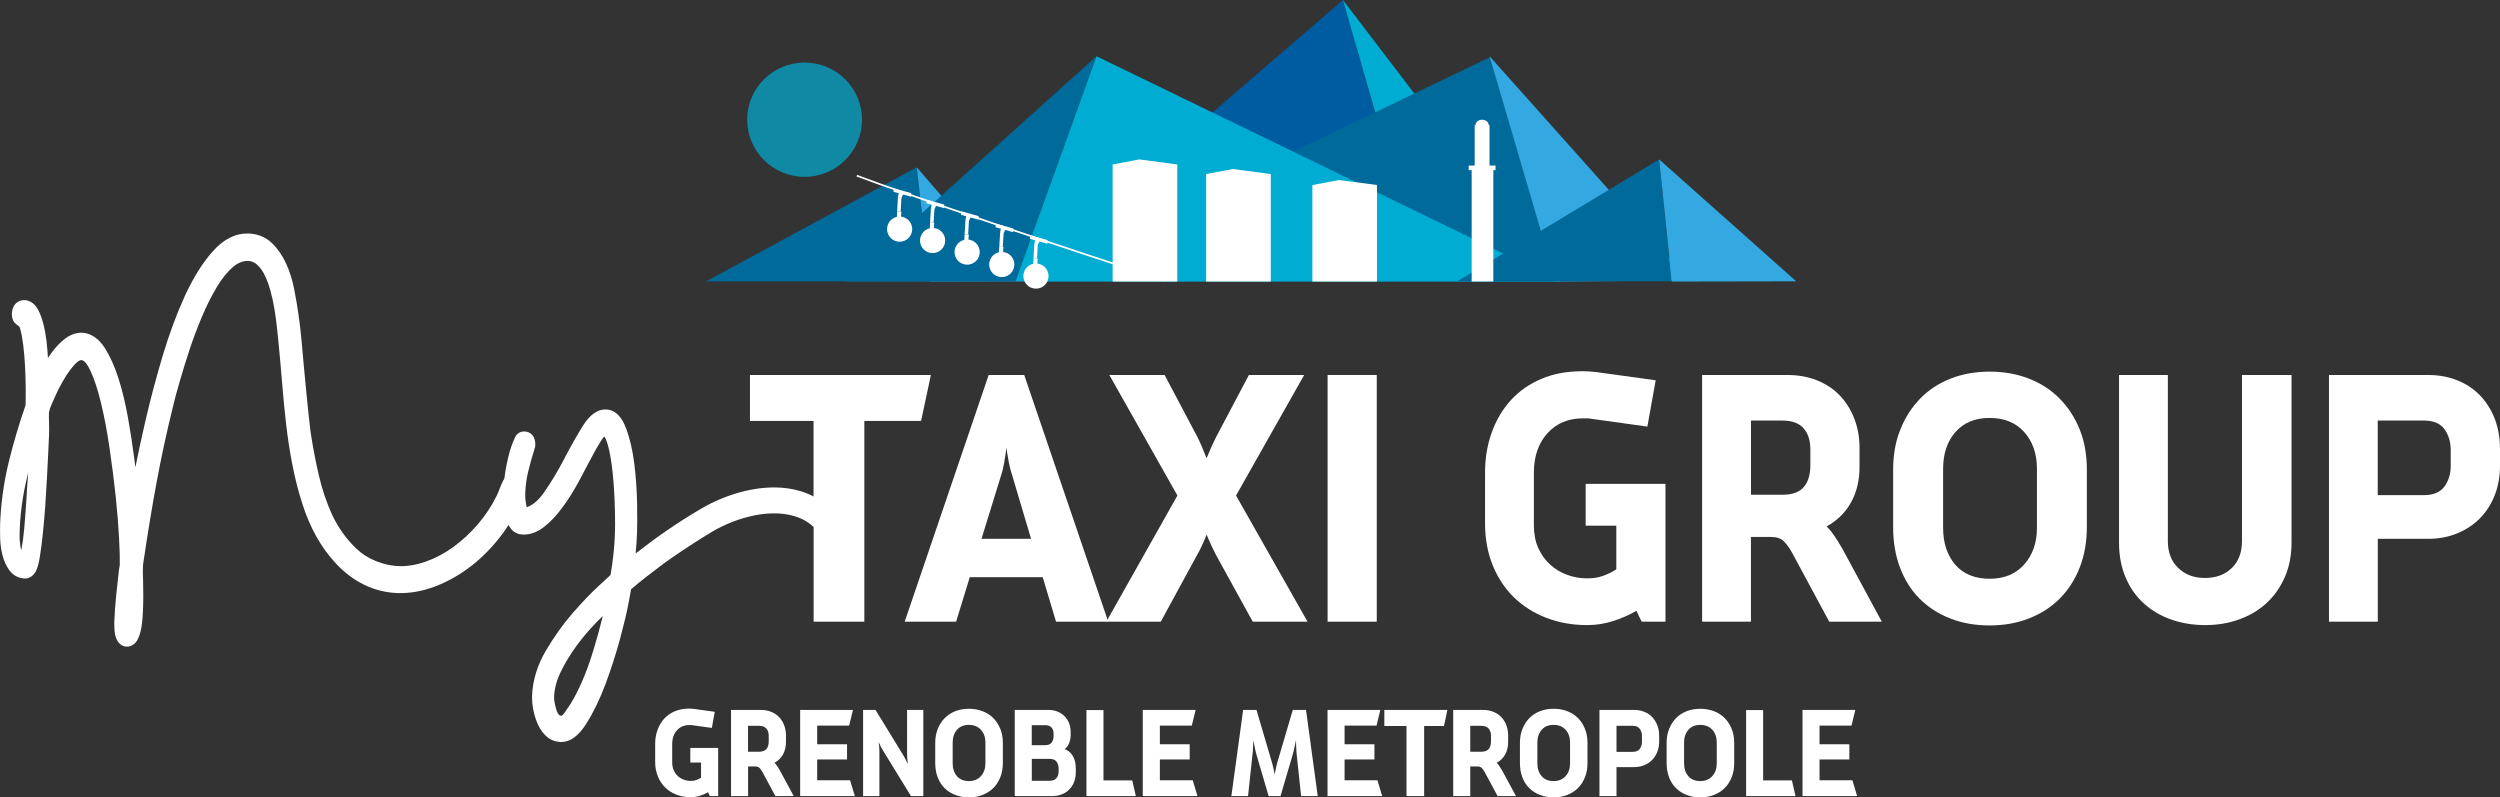
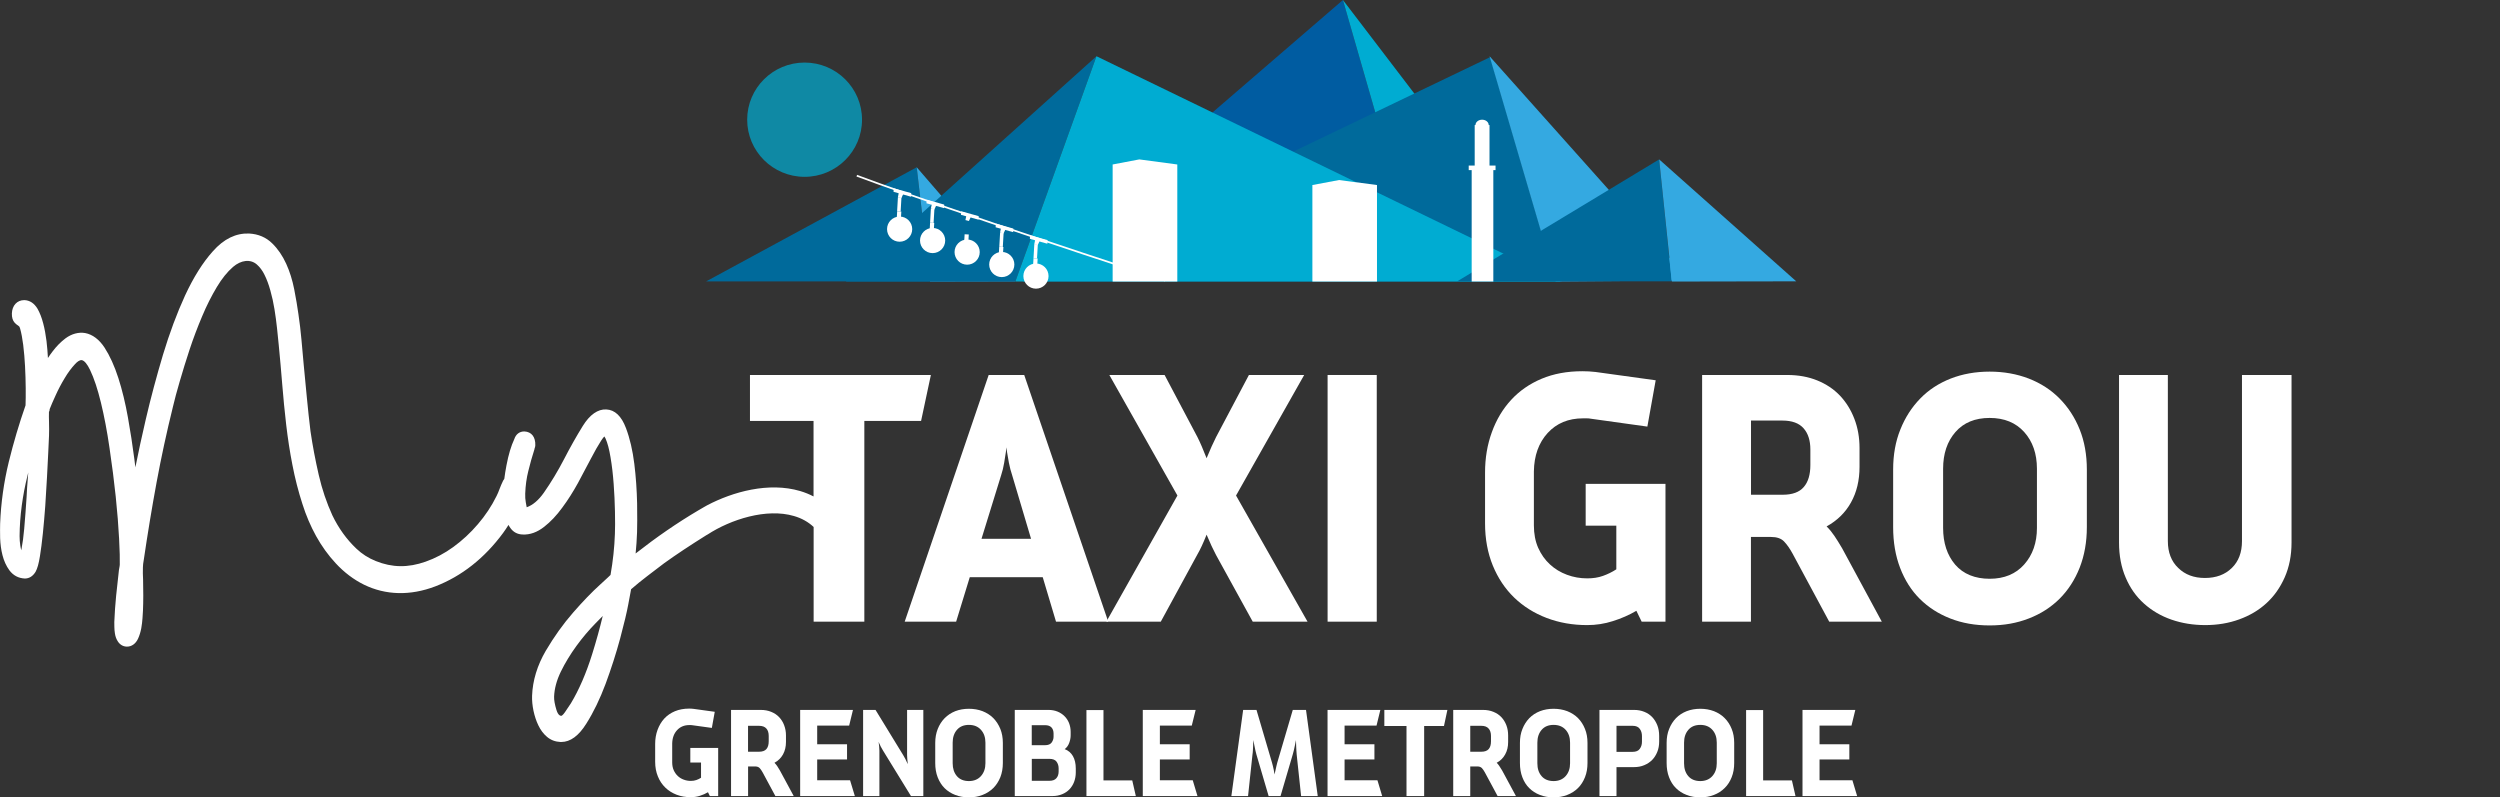
<svg xmlns="http://www.w3.org/2000/svg" viewBox="0 0 438.82 139.96">
  <rect x="0" y="0" width="438.82" height="139.96" fill="#333333" stroke="none" />
  <defs>
    <style>      .cls-1, .cls-2, .cls-3 {        mix-blend-mode: multiply;      }      .cls-1, .cls-4 {        fill: #34a9e1;      }      .cls-5 {        mix-blend-mode: overlay;      }      .cls-5, .cls-6, .cls-7 {        fill: #00acd2;      }      .cls-8 {        fill: #f39100;      }      .cls-9 {        isolation: isolate;      }      .cls-7 {        opacity: .71;      }      .cls-10 {        fill: #fff;      }      .cls-11 {        fill: none;        stroke: #fff;        stroke-miterlimit: 10;        stroke-width: .31px;      }      .cls-2, .cls-12 {        fill: #006a9b;      }      .cls-3 {        fill: #005ca1;      }      .cls-12 {        mix-blend-mode: hard-light;      }    </style>
  </defs>
  <g class="cls-9">
    <g id="Calque_2" data-name="Calque 2">
      <g id="Calque_1-2" data-name="Calque 1">
        <g>
          <g>
            <g>
              <path class="cls-10" d="M121.17,131.28v2.56h1.88v2.68c-.27.17-.54.3-.83.4-.28.1-.6.15-.96.15-.43,0-.85-.07-1.24-.22-.39-.14-.74-.35-1.04-.63s-.54-.62-.72-1.02c-.18-.4-.27-.86-.27-1.38v-3.3c.02-.97.3-1.75.85-2.35.55-.6,1.27-.9,2.17-.9h.23c.09,0,.17,0,.23.02l3.48.48.51-2.83-3.69-.51c-.12-.02-.26-.03-.41-.04-.14,0-.28-.01-.4-.01-.93,0-1.76.16-2.49.46-.74.31-1.36.74-1.87,1.29-.51.56-.9,1.22-1.18,1.98-.28.76-.42,1.59-.42,2.48v3.11c0,.96.16,1.82.48,2.59.31.77.75,1.42,1.31,1.96.55.54,1.21.95,1.98,1.25.76.29,1.59.43,2.49.43.54,0,1.07-.08,1.58-.24.51-.16.99-.37,1.43-.63l.33.67h1.46v-8.45h-4.89Z" />
              <path class="cls-10" d="M136.89,135.23c-.17-.29-.33-.55-.47-.76-.15-.22-.31-.41-.48-.58.65-.35,1.15-.84,1.5-1.47.34-.62.52-1.35.52-2.18v-1.15c0-.65-.11-1.24-.32-1.79-.2-.54-.5-1.02-.88-1.42-.38-.4-.84-.71-1.39-.93-.55-.23-1.16-.34-1.84-.34h-5.21v15.12h2.99v-5.2h1.22c.36,0,.63.1.8.28.18.19.35.43.52.74l2.25,4.18h3.22l-2.43-4.5ZM134.93,130.13c0,.58-.13,1.03-.4,1.35-.27.31-.7.47-1.29.47h-1.94v-4.55h1.92c.59,0,1.02.16,1.3.48.28.31.41.75.41,1.3v.95Z" />
              <path class="cls-10" d="M149.21,136.96h-5.77v-3.65h5.24v-2.67h-5.24v-3.28h5.61l.67-2.75h-9.27v15.12h9.6l-.84-2.77Z" />
              <path class="cls-10" d="M159.22,124.61v7.96c0,.22.01.45.04.71.02.25.04.45.06.6.01.14.02.22.02.24-.02-.02-.06-.1-.12-.25-.06-.16-.15-.36-.29-.62-.13-.25-.25-.48-.38-.68l-4.87-7.96h-2.18v15.12h2.86v-7.96c0-.22-.02-.45-.04-.71-.02-.25-.05-.45-.07-.6-.02-.14-.03-.22-.03-.24.01.02.05.1.11.25.06.16.16.36.29.62.13.25.26.48.39.68l4.89,7.96h2.17v-15.12h-2.85Z" />
              <path class="cls-10" d="M175.59,127.95c-.3-.73-.71-1.37-1.23-1.9-.53-.53-1.16-.93-1.89-1.22-.73-.28-1.53-.42-2.4-.42s-1.66.14-2.39.42c-.72.29-1.34.69-1.86,1.22-.52.53-.93,1.17-1.22,1.9-.29.73-.44,1.55-.44,2.45v3.53c0,.93.14,1.76.43,2.51.29.74.69,1.38,1.2,1.89s1.14.92,1.87,1.2c.73.29,1.53.43,2.41.43s1.67-.14,2.4-.43c.73-.28,1.36-.69,1.89-1.21.52-.52.93-1.16,1.23-1.9.29-.75.44-1.58.44-2.49v-3.53c0-.9-.15-1.72-.44-2.45ZM172.97,133.98c0,.91-.26,1.65-.78,2.24-.52.58-1.22.88-2.12.88s-1.61-.29-2.11-.87c-.49-.58-.74-1.33-.74-2.25v-3.62c0-.93.25-1.67.75-2.25.5-.58,1.2-.87,2.1-.87s1.6.29,2.12.87c.52.58.78,1.32.78,2.25v3.62Z" />
              <path class="cls-10" d="M188.33,132.72c-.33-.57-.81-.99-1.45-1.23.36-.26.62-.62.79-1.07.17-.46.26-.91.26-1.35v-.63c0-.54-.1-1.04-.28-1.51-.19-.47-.45-.88-.8-1.22-.35-.35-.76-.62-1.23-.81-.47-.19-1-.29-1.59-.29h-5.91v15.12h6.63c.62,0,1.18-.11,1.68-.32.5-.2.93-.49,1.29-.86.35-.37.63-.81.82-1.32.19-.5.29-1.06.29-1.66v-.67c0-.87-.17-1.6-.5-2.18ZM181.1,127.29h2.34c.5,0,.87.13,1.12.39.24.26.37.62.37,1.08v.55c0,.38-.12.72-.34,1.03-.22.3-.6.46-1.12.46h-2.37v-3.51ZM185.82,135.41c0,.49-.13.89-.4,1.19-.26.3-.66.45-1.2.45h-3.11v-3.85h3.11c.58,0,1,.17,1.24.5.24.34.36.73.36,1.16v.55Z" />
              <path class="cls-10" d="M198.74,136.98h-5.05v-12.34h-2.99v15.09h8.67l-.63-2.75Z" />
              <path class="cls-10" d="M209.36,136.96h-5.77v-3.65h5.23v-2.67h-5.23v-3.28h5.6l.68-2.75h-9.28v15.12h9.6l-.83-2.77Z" />
              <path class="cls-10" d="M229.24,124.61h-2.32l-2.73,9.28c-.05.17-.1.37-.15.61-.06.24-.11.47-.15.68-.05.22-.1.47-.17.76-.04-.29-.09-.54-.13-.76-.05-.21-.1-.44-.15-.68-.06-.24-.11-.44-.16-.61l-2.73-9.28h-2.34l-2.07,15.12h2.93l.78-7.32c.03-.18.06-.42.07-.7.02-.29.03-.56.04-.83.01-.27.02-.6.03-.98.08.4.15.73.2,1s.11.55.17.83c.06.29.12.51.17.68l2.15,7.32h2.09l2.15-7.32c.05-.17.11-.39.18-.68.07-.28.13-.56.18-.83.06-.27.12-.6.2-1,.01.38.03.71.03.98.01.27.02.54.04.83.01.28.03.52.05.7l.78,7.32h2.92l-2.06-15.12Z" />
              <path class="cls-10" d="M241.78,136.96h-5.77v-3.65h5.24v-2.67h-5.24v-3.28h5.61l.67-2.75h-9.27v15.12h9.59l-.83-2.77Z" />
              <path class="cls-10" d="M242.99,124.61v2.82h3.89v12.3h3.1v-12.3h3.48l.6-2.82h-11.07Z" />
              <path class="cls-10" d="M263.66,135.23c-.17-.29-.33-.55-.48-.76-.14-.22-.3-.41-.47-.58.65-.35,1.15-.84,1.49-1.47.35-.62.52-1.35.52-2.18v-1.15c0-.65-.1-1.24-.31-1.79-.21-.54-.5-1.02-.88-1.42-.38-.4-.84-.71-1.39-.93-.55-.23-1.16-.34-1.84-.34h-5.22v15.12h2.99v-5.2h1.23c.36,0,.62.1.8.28.18.19.35.43.52.74l2.25,4.18h3.22l-2.43-4.5ZM261.71,130.13c0,.58-.13,1.03-.4,1.35-.27.31-.7.47-1.29.47h-1.95v-4.55h1.93c.58,0,1.02.16,1.29.48.28.31.42.75.42,1.3v.95Z" />
              <path class="cls-10" d="M278.21,127.95c-.29-.73-.7-1.37-1.22-1.9-.53-.53-1.16-.93-1.89-1.22-.74-.28-1.54-.42-2.4-.42s-1.66.14-2.39.42c-.73.29-1.35.69-1.87,1.22-.51.53-.92,1.17-1.21,1.9-.3.73-.44,1.55-.44,2.45v3.53c0,.93.14,1.76.43,2.51.28.74.68,1.38,1.2,1.89.52.52,1.14.92,1.87,1.2.72.29,1.53.43,2.41.43s1.66-.14,2.4-.43c.73-.28,1.36-.69,1.89-1.21.52-.52.93-1.16,1.22-1.9.3-.75.44-1.58.44-2.49v-3.53c0-.9-.14-1.72-.44-2.45ZM275.59,133.98c0,.91-.25,1.65-.77,2.24-.52.58-1.23.88-2.12.88s-1.62-.29-2.11-.87c-.5-.58-.74-1.33-.74-2.25v-3.62c0-.93.25-1.67.75-2.25.5-.58,1.2-.87,2.1-.87s1.6.29,2.12.87c.52.58.77,1.32.77,2.25v3.62Z" />
              <path class="cls-10" d="M290.9,127.29c-.22-.55-.52-1.03-.9-1.43-.39-.4-.85-.71-1.39-.92-.54-.22-1.14-.33-1.79-.33h-6.07v15.12h2.99v-5.08h3.08c.65,0,1.25-.11,1.79-.34.54-.22,1-.53,1.39-.92.38-.39.68-.86.9-1.41.22-.54.33-1.15.33-1.81v-1.01c0-.69-.11-1.32-.33-1.87ZM288.21,130.19c0,.48-.12.89-.38,1.25-.25.36-.67.53-1.26.53h-2.83v-4.57h2.83c.59,0,1.01.18,1.26.54.26.35.38.78.38,1.27v.98Z" />
              <path class="cls-10" d="M303.96,127.95c-.29-.73-.7-1.37-1.23-1.9-.52-.53-1.15-.93-1.88-1.22-.74-.28-1.54-.42-2.4-.42s-1.66.14-2.39.42c-.73.29-1.35.69-1.87,1.22-.51.53-.92,1.17-1.21,1.9-.3.73-.44,1.55-.44,2.45v3.53c0,.93.14,1.76.43,2.51.28.74.68,1.38,1.2,1.89.52.52,1.14.92,1.87,1.2.72.29,1.53.43,2.41.43s1.66-.14,2.4-.43c.73-.28,1.36-.69,1.88-1.21.53-.52.94-1.16,1.23-1.9.3-.75.44-1.58.44-2.49v-3.53c0-.9-.14-1.72-.44-2.45ZM301.34,133.98c0,.91-.25,1.65-.77,2.24-.52.58-1.23.88-2.12.88s-1.62-.29-2.11-.87c-.5-.58-.74-1.33-.74-2.25v-3.62c0-.93.25-1.67.75-2.25.5-.58,1.2-.87,2.1-.87s1.6.29,2.12.87c.52.58.77,1.32.77,2.25v3.62Z" />
              <path class="cls-10" d="M314.53,136.98h-5.05v-12.34h-2.99v15.09h8.67l-.63-2.75Z" />
              <path class="cls-10" d="M325.15,136.96h-5.77v-3.65h5.23v-2.67h-5.23v-3.28h5.61l.67-2.75h-9.27v15.12h9.59l-.83-2.77Z" />
            </g>
            <g>
              <g>
                <path class="cls-10" d="M194.4,108.75l-14.62-42.93h-6.24l-14.74,43.3h9.03l2.39-7.8h12.81l2.33,7.8h9.16l-.12-.37ZM172.28,94.58l3.45-11.17c.22-.66.4-1.39.53-2.18.14-.8.23-1.42.3-1.89.07-.46.1-.73.1-.82,0,.09.03.36.1.82.07.47.18,1.09.33,1.89.16.79.34,1.52.57,2.18l3.32,11.17h-8.7Z" />
                <path class="cls-10" d="M216.96,86.98l11.96-21.16h-9.7l-5.77,10.91c-.49.97-1.05,2.21-1.66,3.7-.58-1.49-1.11-2.73-1.6-3.7l-5.77-10.91h-9.7l11.95,21.16-12.27,21.77-.21.37h9.56l6.37-11.7c.54-.92,1.09-2.11,1.67-3.57.61,1.46,1.17,2.65,1.66,3.57l6.44,11.7h9.62l-12.55-22.14Z" />
                <path class="cls-10" d="M233.03,65.82v43.3h8.63v-43.3h-8.63Z" />
              </g>
              <g>
                <path class="cls-10" d="M278.33,84.93v7.34h5.38v7.66c-.75.49-1.54.87-2.36,1.16-.81.29-1.73.43-2.75.43-1.24,0-2.42-.21-3.55-.63-1.13-.42-2.13-1.02-2.99-1.82-.86-.79-1.55-1.76-2.06-2.9-.51-1.15-.76-2.47-.76-3.97v-9.45c.04-2.78.85-5.03,2.42-6.75,1.57-1.71,3.64-2.57,6.21-2.57h.66c.27,0,.49.02.67.06l9.96,1.39,1.46-8.13-10.56-1.46c-.36-.04-.74-.07-1.16-.1-.42-.02-.81-.03-1.16-.03-2.66,0-5.04.44-7.14,1.32-2.11.89-3.89,2.12-5.35,3.71-1.46,1.58-2.59,3.47-3.38,5.65-.8,2.18-1.2,4.55-1.2,7.1v8.93c0,2.73.46,5.2,1.36,7.4.91,2.21,2.16,4.08,3.75,5.62,1.6,1.54,3.49,2.73,5.68,3.57,2.19.84,4.57,1.26,7.14,1.26,1.55,0,3.05-.23,4.51-.7,1.47-.46,2.84-1.06,4.12-1.81l.93,1.91h4.18v-24.19h-14.01Z" />
                <path class="cls-10" d="M323.34,96.23c-.49-.83-.94-1.56-1.36-2.18s-.87-1.17-1.36-1.65c1.86-1.02,3.29-2.42,4.28-4.2,1-1.79,1.5-3.87,1.5-6.25v-3.3c0-1.85-.3-3.56-.9-5.12-.6-1.57-1.44-2.92-2.52-4.07-1.09-1.15-2.42-2.04-3.99-2.68s-3.33-.96-5.28-.96h-14.94v43.3h8.57v-14.87h3.52c1.02,0,1.78.26,2.29.79.51.53,1.01,1.24,1.49,2.12l6.44,11.96h9.23l-6.97-12.89ZM317.77,81.62c0,1.68-.38,2.97-1.16,3.87-.77.9-2,1.35-3.68,1.35h-5.58v-13.02h5.51c1.68,0,2.92.45,3.72,1.36.8.9,1.19,2.15,1.19,3.73v2.71Z" />
                <path class="cls-10" d="M365.04,75.38c-.84-2.1-2.02-3.9-3.52-5.42-1.51-1.53-3.31-2.69-5.41-3.51-2.11-.81-4.4-1.22-6.87-1.22s-4.76.41-6.84,1.22c-2.08.82-3.87,1.98-5.35,3.51-1.48,1.52-2.64,3.32-3.48,5.42-.85,2.09-1.27,4.44-1.27,7.04v10.11c0,2.64.41,5.04,1.23,7.17.82,2.14,1.97,3.95,3.45,5.42,1.49,1.48,3.27,2.63,5.35,3.44,2.08.82,4.38,1.22,6.91,1.22s4.76-.4,6.87-1.22c2.1-.81,3.9-1.97,5.41-3.47,1.5-1.5,2.68-3.32,3.52-5.45.84-2.14,1.26-4.51,1.26-7.11v-10.11c0-2.6-.42-4.95-1.26-7.04ZM357.54,92.66c0,2.6-.75,4.74-2.23,6.41-1.48,1.68-3.51,2.52-6.07,2.52s-4.63-.83-6.05-2.48c-1.41-1.66-2.12-3.8-2.12-6.45v-10.38c0-2.64.72-4.79,2.16-6.44,1.43-1.65,3.44-2.48,6.01-2.48s4.59.83,6.07,2.48,2.23,3.8,2.23,6.44v10.38Z" />
                <path class="cls-10" d="M393.53,65.82v29.16c0,1.98-.59,3.56-1.79,4.72-1.19,1.17-2.77,1.75-4.71,1.75s-3.47-.58-4.68-1.75c-1.22-1.16-1.83-2.74-1.83-4.72v-29.16h-8.57v29.42c0,2.29.39,4.34,1.17,6.15.77,1.81,1.84,3.33,3.22,4.56,1.37,1.23,2.97,2.17,4.81,2.81,1.84.64,3.82.96,5.94.96s4.11-.33,5.95-1c1.83-.66,3.43-1.6,4.78-2.84,1.35-1.23,2.42-2.75,3.22-4.56.79-1.8,1.19-3.83,1.19-6.08v-29.42h-8.7Z" />
-                 <path class="cls-10" d="M437.89,73.49c-.62-1.59-1.49-2.95-2.59-4.1-1.11-1.14-2.44-2.02-3.99-2.64-1.55-.62-3.25-.93-5.11-.93h-17.4v43.3h8.57v-14.54h8.83c1.86,0,3.56-.32,5.11-.96,1.55-.64,2.88-1.52,3.99-2.64,1.1-1.13,1.97-2.47,2.59-4.04.61-1.56.93-3.29.93-5.19v-2.9c0-1.99-.32-3.77-.93-5.36ZM430.17,81.8c0,1.37-.36,2.57-1.09,3.58-.73,1.02-1.94,1.53-3.62,1.53h-8.1v-13.09h8.1c1.68,0,2.89.51,3.62,1.53.73,1.02,1.09,2.24,1.09,3.65v2.8Z" />
              </g>
              <g>
                <path class="cls-10" d="M131.64,65.82v8.07h11.16v13.25c-.74-.39-1.52-.7-2.35-.95-5.54-1.63-11.83.14-16.32,2.5h0c-.16.1-.32.18-.48.27-.35.2-.7.41-1.05.61-3.76,2.22-7.38,4.72-11.03,7.58.12-1.22.21-2.47.25-3.71.04-1.09.04-2.75.01-5.08-.05-2.34-.21-4.67-.49-6.94-.29-2.35-.78-4.47-1.47-6.29-.79-2.1-1.95-3.19-3.44-3.26-1.48-.09-2.92.93-4.13,2.89-1.11,1.79-2.22,3.76-3.3,5.85-1.09,2.1-2.28,4.07-3.53,5.86-.93,1.32-1.94,2.19-3.02,2.57-.05-.3-.1-.59-.16-.87-.09-.48-.12-.99-.1-1.54.05-1.39.23-2.71.54-3.94.3-1.25.67-2.55,1.1-3.9v-.07c.08-.17.12-.36.13-.55.05-1.47-.66-2.38-1.92-2.44-.86,0-1.48.48-1.77,1.35-.56,1.19-1.02,2.74-1.37,4.59-.16.84-.29,1.63-.38,2.37-.08.1-.14.21-.21.33-.23.48-.45.98-.64,1.49-.14.4-.31.79-.51,1.2-.87,1.77-1.98,3.44-3.28,4.95-1.31,1.54-2.77,2.88-4.32,4.01-1.54,1.12-3.18,1.98-4.86,2.57-3.09,1.09-5.86,1.05-8.74-.11-1.3-.52-2.45-1.26-3.41-2.18-1.72-1.63-3.14-3.61-4.22-5.86-.99-2.17-1.8-4.54-2.38-7.06-.6-2.62-1.09-5.2-1.45-7.67-.23-1.92-.45-3.88-.63-5.82-.18-1.96-.37-3.95-.57-5.95-.15-1.48-.28-2.93-.39-4.34-.13-1.47-.31-2.97-.53-4.46-.18-1.3-.43-2.77-.74-4.37-.32-1.62-.79-3.12-1.4-4.46-.64-1.41-1.46-2.61-2.45-3.58-1.09-1.08-2.47-1.66-4.09-1.74-2.28-.08-4.41.93-6.35,3.13-1.76,1.96-3.39,4.56-4.86,7.73-1.42,3.09-2.73,6.6-3.89,10.44-1.12,3.76-2.14,7.56-3.01,11.3-.69,2.95-1.3,5.78-1.83,8.44-.06-.5-.12-1.01-.19-1.52-.31-2.38-.68-4.82-1.12-7.25-.44-2.47-1-4.79-1.68-6.91-.68-2.11-1.5-3.91-2.42-5.33-.94-1.44-2.12-2.32-3.41-2.56-1.15-.19-2.35.12-3.46.94-.82.62-1.58,1.39-2.27,2.31-.27.35-.54.73-.8,1.13-.05-.94-.13-1.95-.25-2.98-.14-1.12-.33-2.16-.58-3.1-.26-1.01-.6-1.87-1-2.57-.58-.96-1.35-1.47-2.29-1.51h-.04c-1.25,0-2.12.94-2.17,2.34-.02.7.15,1.27.51,1.65.18.19.39.36.63.51.01,0,.06.03.17.15.02.04.08.15.14.35.22.78.4,1.75.54,2.86.15,1.25.26,2.51.32,3.72.07,1.36.11,2.66.12,3.88.01,1.21,0,2.2-.03,3.01-1.12,3.2-2.11,6.54-2.94,9.92-.87,3.56-1.38,7.22-1.52,10.86-.02.67-.02,1.47,0,2.53.04,1.04.17,2.04.41,2.98.25,1.01.66,1.9,1.21,2.66.68.91,1.59,1.4,2.73,1.45.76-.01,1.39-.4,1.87-1.18.31-.56.56-1.43.77-2.76.18-1.1.35-2.44.51-3.98.16-1.57.3-3.19.42-4.82.12-1.78.22-3.45.3-4.97.08-1.58.15-3.02.22-4.32.07-1.33.11-2.33.14-3.03.03-.76.02-1.54,0-2.4-.02-.61-.03-1.22-.01-1.81l.08-.13.05-.35c.25-.63.58-1.41,1.02-2.36.48-1.07,1.03-2.11,1.62-3.08.55-.93,1.15-1.74,1.81-2.45.32-.35.79-.76,1.2-.69.43.08.94.69,1.42,1.69.71,1.47,1.35,3.41,1.92,5.76.58,2.38,1.09,5.06,1.51,7.97.44,2.99.81,5.85,1.09,8.53.28,2.72.48,5.2.59,7.37.11,2.13.15,3.67.12,4.57,0,.07-.02.29-.15.97-.17,1.52-.34,3.03-.49,4.5-.15,1.53-.26,3.07-.32,4.6,0,.22,0,.51.01.87,0,.38.04.76.1,1.16.08.51.24.96.48,1.33.36.59.91.93,1.55.96h.1c.81,0,1.52-.51,1.93-1.4.25-.55.43-1.14.56-1.81.11-.62.18-1.23.22-1.8.05-.58.07-1.01.08-1.32.07-1.69.07-3.52.02-5.45-.03-.37-.04-.73-.04-1.07-.01-.34-.01-.7.01-1.06.01-.22.02-.43.04-.61.03-.21.06-.42.11-.7.66-4.48,1.41-9.06,2.25-13.61.81-4.38,1.78-8.87,2.89-13.35.27-1.18.67-2.65,1.17-4.36.52-1.81,1.11-3.7,1.74-5.62.65-1.96,1.39-3.92,2.2-5.83.78-1.87,1.66-3.6,2.59-5.15.88-1.46,1.82-2.63,2.82-3.5,1.43-1.23,3.07-1.41,4.18-.44.53.46.98,1.06,1.34,1.79.42.83.76,1.77,1.04,2.78.3,1.06.54,2.16.72,3.27.18,1.14.34,2.26.45,3.34l.3,2.94c.22,2.21.42,4.56.62,6.99.18,2.29.42,4.66.69,7.03.28,2.38.64,4.75,1.09,7.04.45,2.34,1.04,4.65,1.76,6.87.63,2,1.44,3.89,2.4,5.63.96,1.73,2.11,3.34,3.44,4.77,1.48,1.6,3.16,2.87,4.97,3.76,3.8,1.86,8.12,1.97,12.5.3,2.29-.88,4.47-2.12,6.47-3.7,2-1.57,3.83-3.49,5.45-5.69.33-.46.65-.92.94-1.4.12.23.25.44.4.63.5.66,1.19,1.01,2.03,1.05,1.35.08,2.64-.41,3.83-1.35,1.12-.87,2.19-2,3.19-3.38.96-1.29,1.88-2.74,2.74-4.3.82-1.53,1.58-2.95,2.25-4.24.67-1.29,1.28-2.37,1.82-3.2.25-.4.44-.61.57-.74.13.26.19.35.2.35.36.8.65,1.91.88,3.31.25,1.46.43,3.03.55,4.67.12,1.63.2,3.27.23,4.88.03,1.64.03,2.91-.01,3.87-.08,2.37-.34,4.8-.77,7.23-.17.17-.63.61-1.85,1.72-1.4,1.26-2.99,2.91-4.71,4.88-1.74,1.99-3.35,4.25-4.81,6.72-1.49,2.56-2.3,5.21-2.4,7.88-.03.85.06,1.74.25,2.66.2.92.48,1.78.85,2.54.39.82.9,1.5,1.52,2.02.66.56,1.45.86,2.36.9h.15c1.58,0,3.06-1.08,4.39-3.22,1.26-1.99,2.4-4.35,3.39-7,.98-2.65,1.84-5.33,2.55-7.95.72-2.7,1.18-4.65,1.42-5.96l.5-2.68c.92-.8,1.84-1.55,2.75-2.24l.64-.49c.8-.61,1.61-1.23,2.43-1.85,2.16-1.55,4.5-3.1,7.36-4.89.09-.04.17-.08.25-.14,4.06-2.64,10.33-4.67,15.17-3.24,1.34.39,2.49,1.03,3.44,1.92v16.62h8.9v-35.23h9.96l1.72-8.07h-31.74ZM4.86,84.25c-.08.91-.14,1.9-.19,2.95-.12,1.87-.26,3.76-.42,5.61-.11,1.29-.28,2.56-.51,3.78-.08-.27-.14-.56-.18-.86-.08-.53-.12-1.04-.12-1.57v-.18c0-.48.01-.89.03-1.24.07-1.76.26-3.54.55-5.34.14-.87.31-1.75.5-2.62.14-.62.29-1.24.44-1.85-.03.44-.07.88-.1,1.32ZM103.93,114.86c-1.04,3.33-2.3,6.23-3.72,8.59-.26.38-.61.9-1.06,1.58-.35.5-.57.62-.63.62-.14-.01-.54-.03-.85-1.04-.29-.95-.43-1.73-.41-2.32.05-1.41.45-2.87,1.17-4.37.76-1.56,1.69-3.08,2.75-4.54,1.05-1.44,2.19-2.79,3.39-4.01.43-.44.84-.85,1.23-1.25-.52,2.16-1.14,4.41-1.87,6.74Z" />
                <path class="cls-10" d="M123.65,88.96c.16-.09.32-.17.48-.26h0s-.48.26-.48.26Z" />
              </g>
            </g>
          </g>
          <g>
            <g>
              <g>
                <g>
                  <polygon class="cls-2" points="123.95 49.39 160.91 29.36 163.2 49.39 123.95 49.39" />
                  <polygon class="cls-4" points="160.91 29.36 178.21 49.39 163.24 49.42 160.91 29.36" />
                  <polygon class="cls-12" points="148.47 49.42 192.46 9.87 178.22 49.42 148.47 49.42" />
                  <polyline class="cls-3" points="235.72 0 249.91 49.31 178.53 49.31 235.72 0" />
                  <polyline class="cls-8" points="235.72 0 249.91 49.31 235.72 0" />
                  <polyline class="cls-6" points="273.37 49.31 249.91 49.31 235.72 0" />
                  <polygon class="cls-2" points="179.52 49.39 261.58 10.02 273.12 49.39 179.52 49.39" />
                  <polygon class="cls-4" points="261.46 9.87 296.59 49.23 273.07 49.42 261.46 9.87" />
                  <polygon class="cls-5" points="192.46 9.87 273.99 49.42 178.22 49.42 192.46 9.87" />
                  <polygon class="cls-2" points="255.78 49.38 291.23 27.98 293.43 49.38 255.78 49.38" />
                  <polygon class="cls-1" points="291.23 27.98 315.29 49.38 293.46 49.42 291.23 27.98" />
                </g>
                <g>
                  <polygon class="cls-10" points="206.65 49.42 195.3 49.42 195.3 28.87 199.98 27.98 206.65 28.87 206.65 49.42" />
-                   <polygon class="cls-10" points="223.06 49.42 211.71 49.42 211.71 30.55 216.39 29.67 223.06 30.55 223.06 49.42" />
                  <polygon class="cls-10" points="241.7 49.42 230.36 49.42 230.36 32.48 235.04 31.6 241.7 32.48 241.7 49.42" />
                </g>
                <g>
                  <rect class="cls-10" x="258.32" y="29.59" width="3.8" height="19.82" />
                  <rect class="cls-10" x="258.85" y="21.95" width="2.6" height="7.26" />
                  <rect class="cls-10" x="257.8" y="29.06" width="4.71" height=".8" />
                  <ellipse class="cls-10" cx="260.15" cy="21.95" rx="1.16" ry=".94" />
                </g>
              </g>
              <ellipse class="cls-7" cx="141.23" cy="21.01" rx="10.08" ry="10.03" />
            </g>
            <g>
              <path class="cls-11" d="M150.39,30.84c8.19,3.11,37.08,12.91,54.14,18.4" />
              <g>
                <circle class="cls-10" cx="181.84" cy="48.46" r="2.21" />
                <rect class="cls-10" x="181.48" y="42.86" width=".62" height="2.49" transform="translate(2.82 -10.33) rotate(3.28)" />
                <rect class="cls-10" x="181.37" y="45.35" width=".73" height="1.19" transform="translate(2.93 -10.32) rotate(3.28)" />
                <polygon class="cls-10" points="183.84 42.78 180.77 41.92 180.81 41.29 183.88 42.15 183.84 42.78" />
                <polygon class="cls-10" points="182.16 43 181.55 42.85 181.72 42 182.54 42.19 182.16 43" />
              </g>
              <g>
                <circle class="cls-10" cx="175.84" cy="46.43" r="2.21" />
                <rect class="cls-10" x="175.47" y="40.84" width=".62" height="2.49" transform="translate(2.7 -9.99) rotate(3.28)" />
                <rect class="cls-10" x="175.36" y="43.33" width=".73" height="1.19" transform="translate(2.8 -9.98) rotate(3.28)" />
                <polygon class="cls-10" points="177.84 40.75 174.76 39.89 174.8 39.26 177.87 40.12 177.84 40.75" />
                <polygon class="cls-10" points="176.15 40.98 175.54 40.82 175.71 39.97 176.53 40.17 176.15 40.98" />
              </g>
              <g>
                <circle class="cls-10" cx="169.76" cy="44.25" r="2.21" />
-                 <rect class="cls-10" x="169.39" y="38.65" width=".62" height="2.49" transform="translate(2.56 -9.64) rotate(3.28)" />
                <rect class="cls-10" x="169.28" y="41.14" width=".73" height="1.19" transform="translate(2.67 -9.64) rotate(3.28)" />
                <polygon class="cls-10" points="171.76 38.56 168.68 37.71 168.72 37.08 171.79 37.94 171.76 38.56" />
                <polygon class="cls-10" points="170.07 38.79 169.46 38.63 169.63 37.79 170.45 37.98 170.07 38.79" />
              </g>
              <g>
                <circle class="cls-10" cx="163.7" cy="42.22" r="2.21" />
                <rect class="cls-10" x="163.33" y="36.62" width=".62" height="2.49" transform="translate(2.43 -9.3) rotate(3.28)" />
                <rect class="cls-10" x="163.22" y="39.11" width=".73" height="1.19" transform="translate(2.54 -9.29) rotate(3.28)" />
                <polygon class="cls-10" points="165.7 36.53 162.62 35.68 162.66 35.05 165.73 35.91 165.7 36.53" />
                <polygon class="cls-10" points="164.01 36.76 163.4 36.6 163.57 35.76 164.39 35.95 164.01 36.76" />
              </g>
              <g>
                <circle class="cls-10" cx="157.91" cy="40.22" r="2.21" />
                <rect class="cls-10" x="157.54" y="34.62" width=".62" height="2.49" transform="translate(2.31 -8.97) rotate(3.28)" />
                <rect class="cls-10" x="157.44" y="37.11" width=".73" height="1.19" transform="translate(2.42 -8.97) rotate(3.28)" />
                <polygon class="cls-10" points="159.91 34.53 156.84 33.67 156.87 33.05 159.95 33.9 159.91 34.53" />
                <polygon class="cls-10" points="158.22 34.76 157.61 34.6 157.78 33.75 158.6 33.95 158.22 34.76" />
              </g>
            </g>
          </g>
        </g>
      </g>
    </g>
  </g>
</svg>